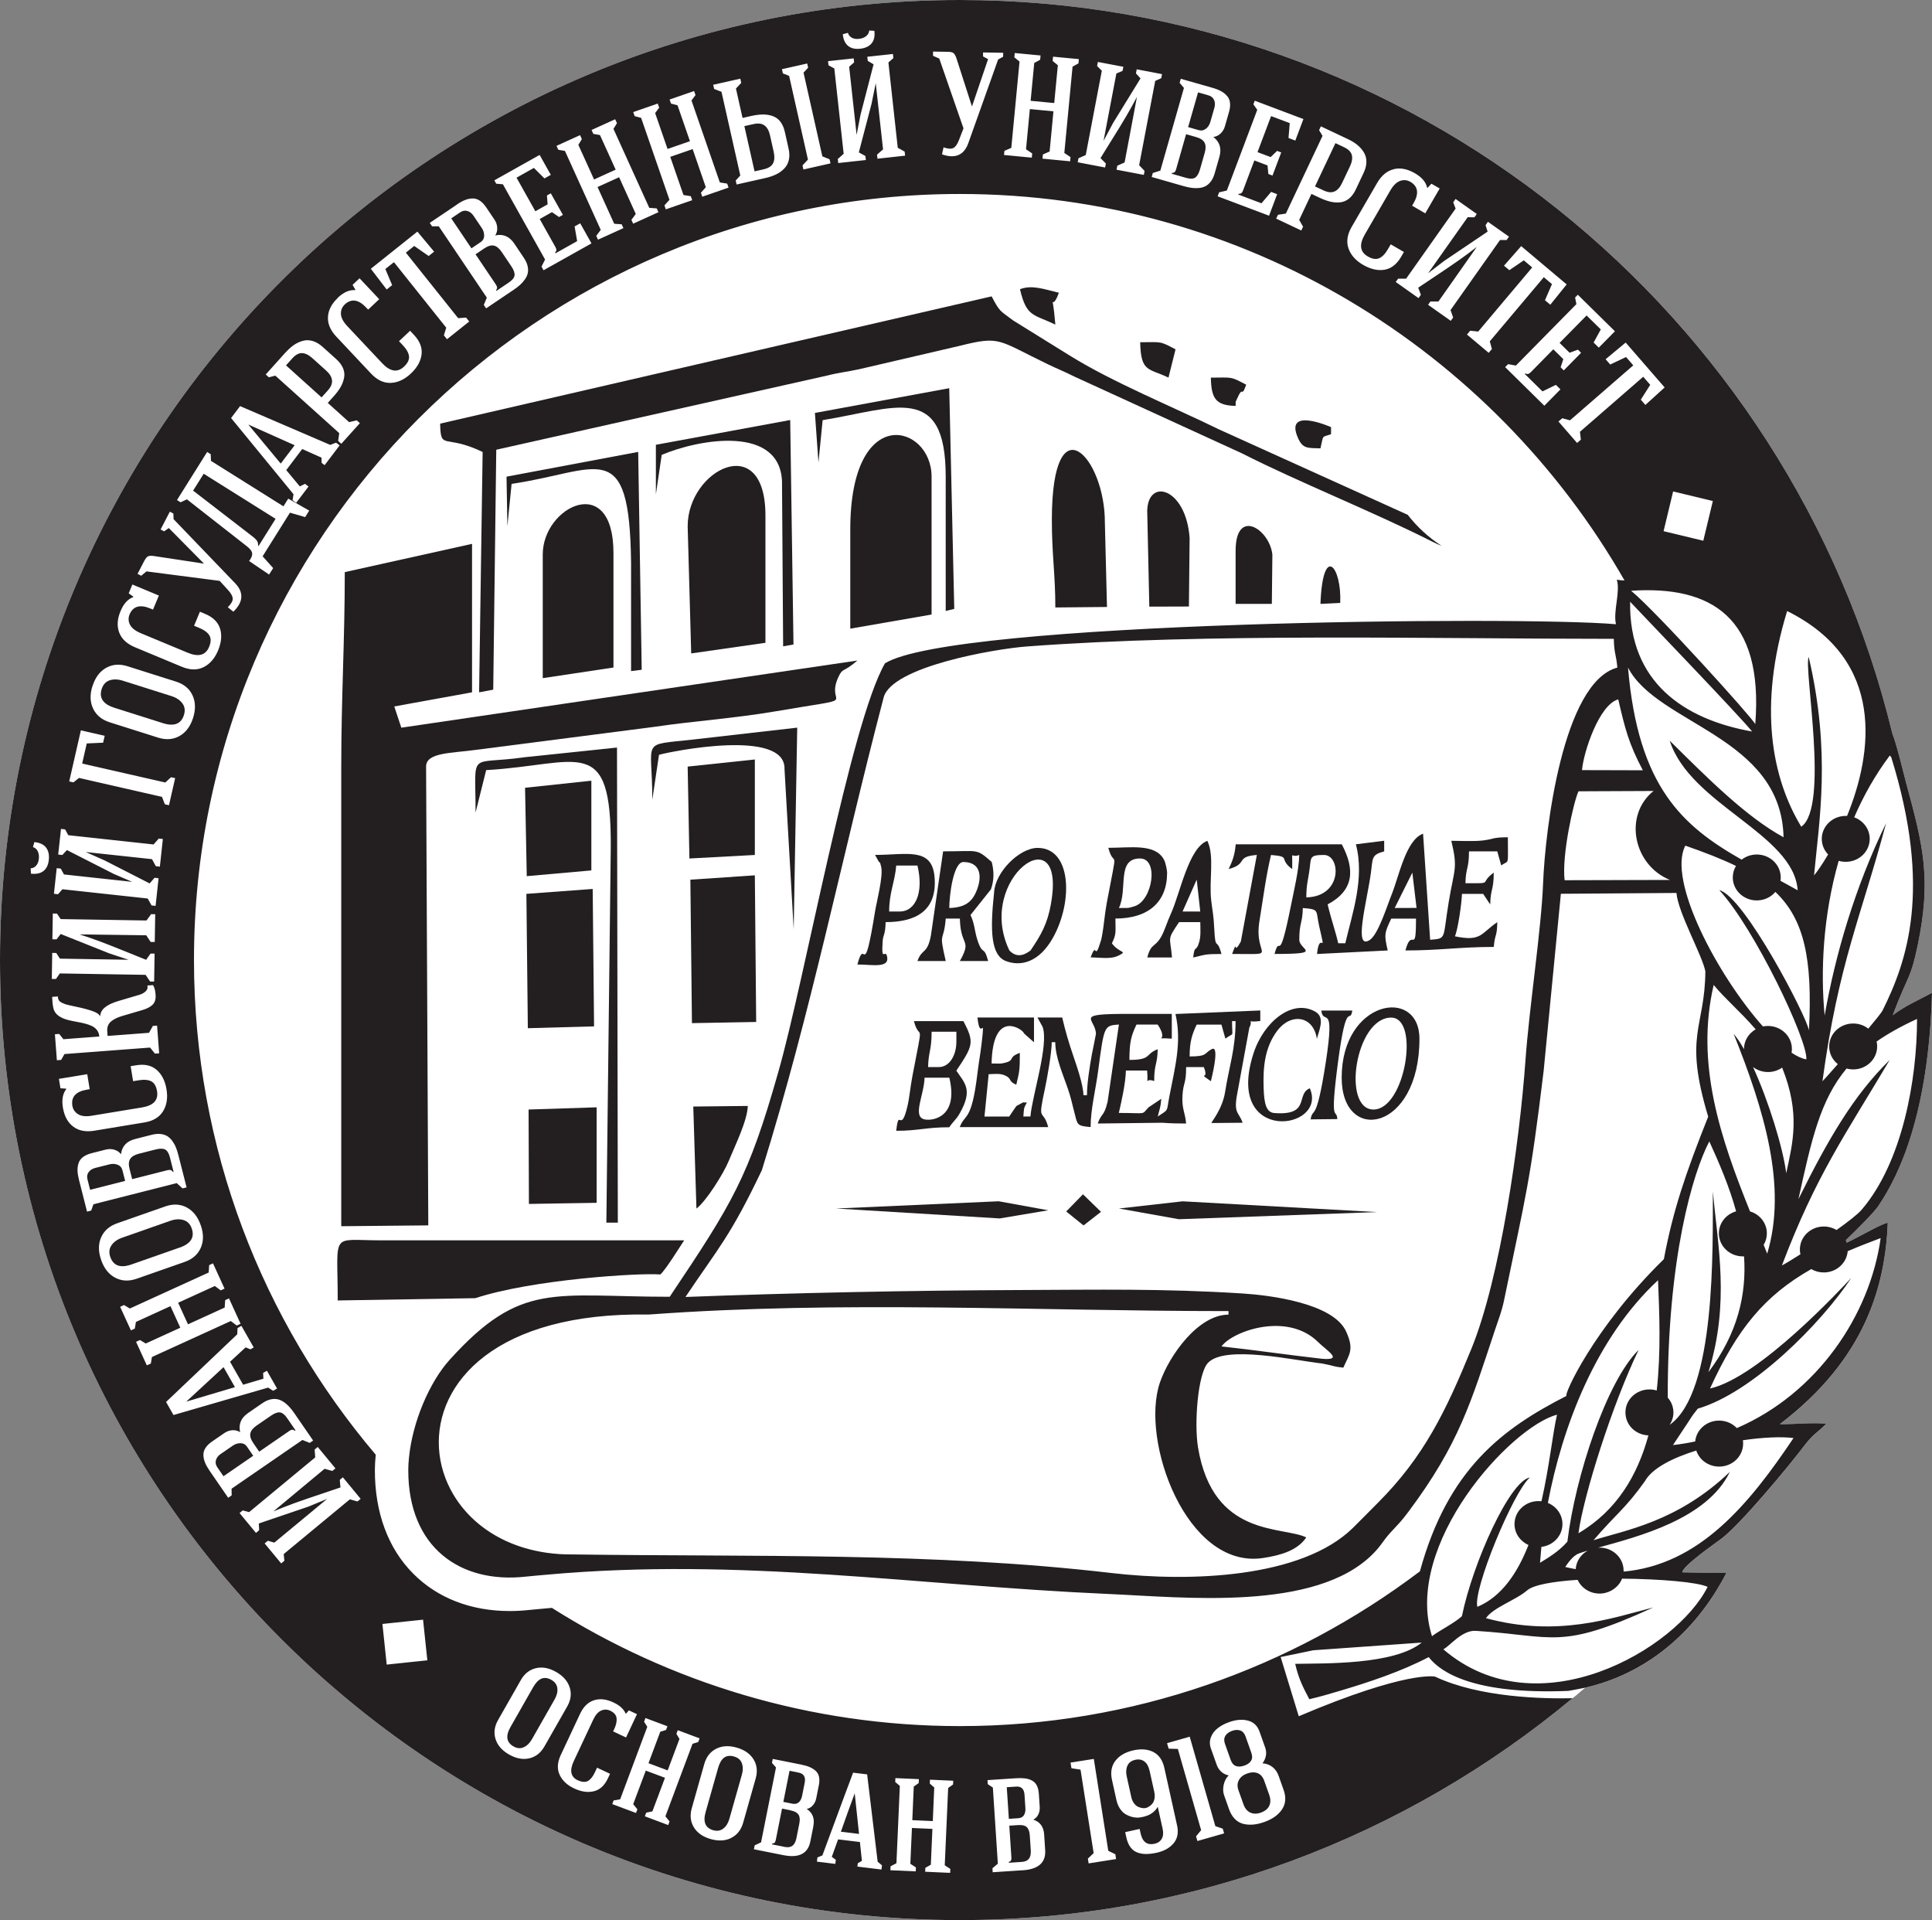
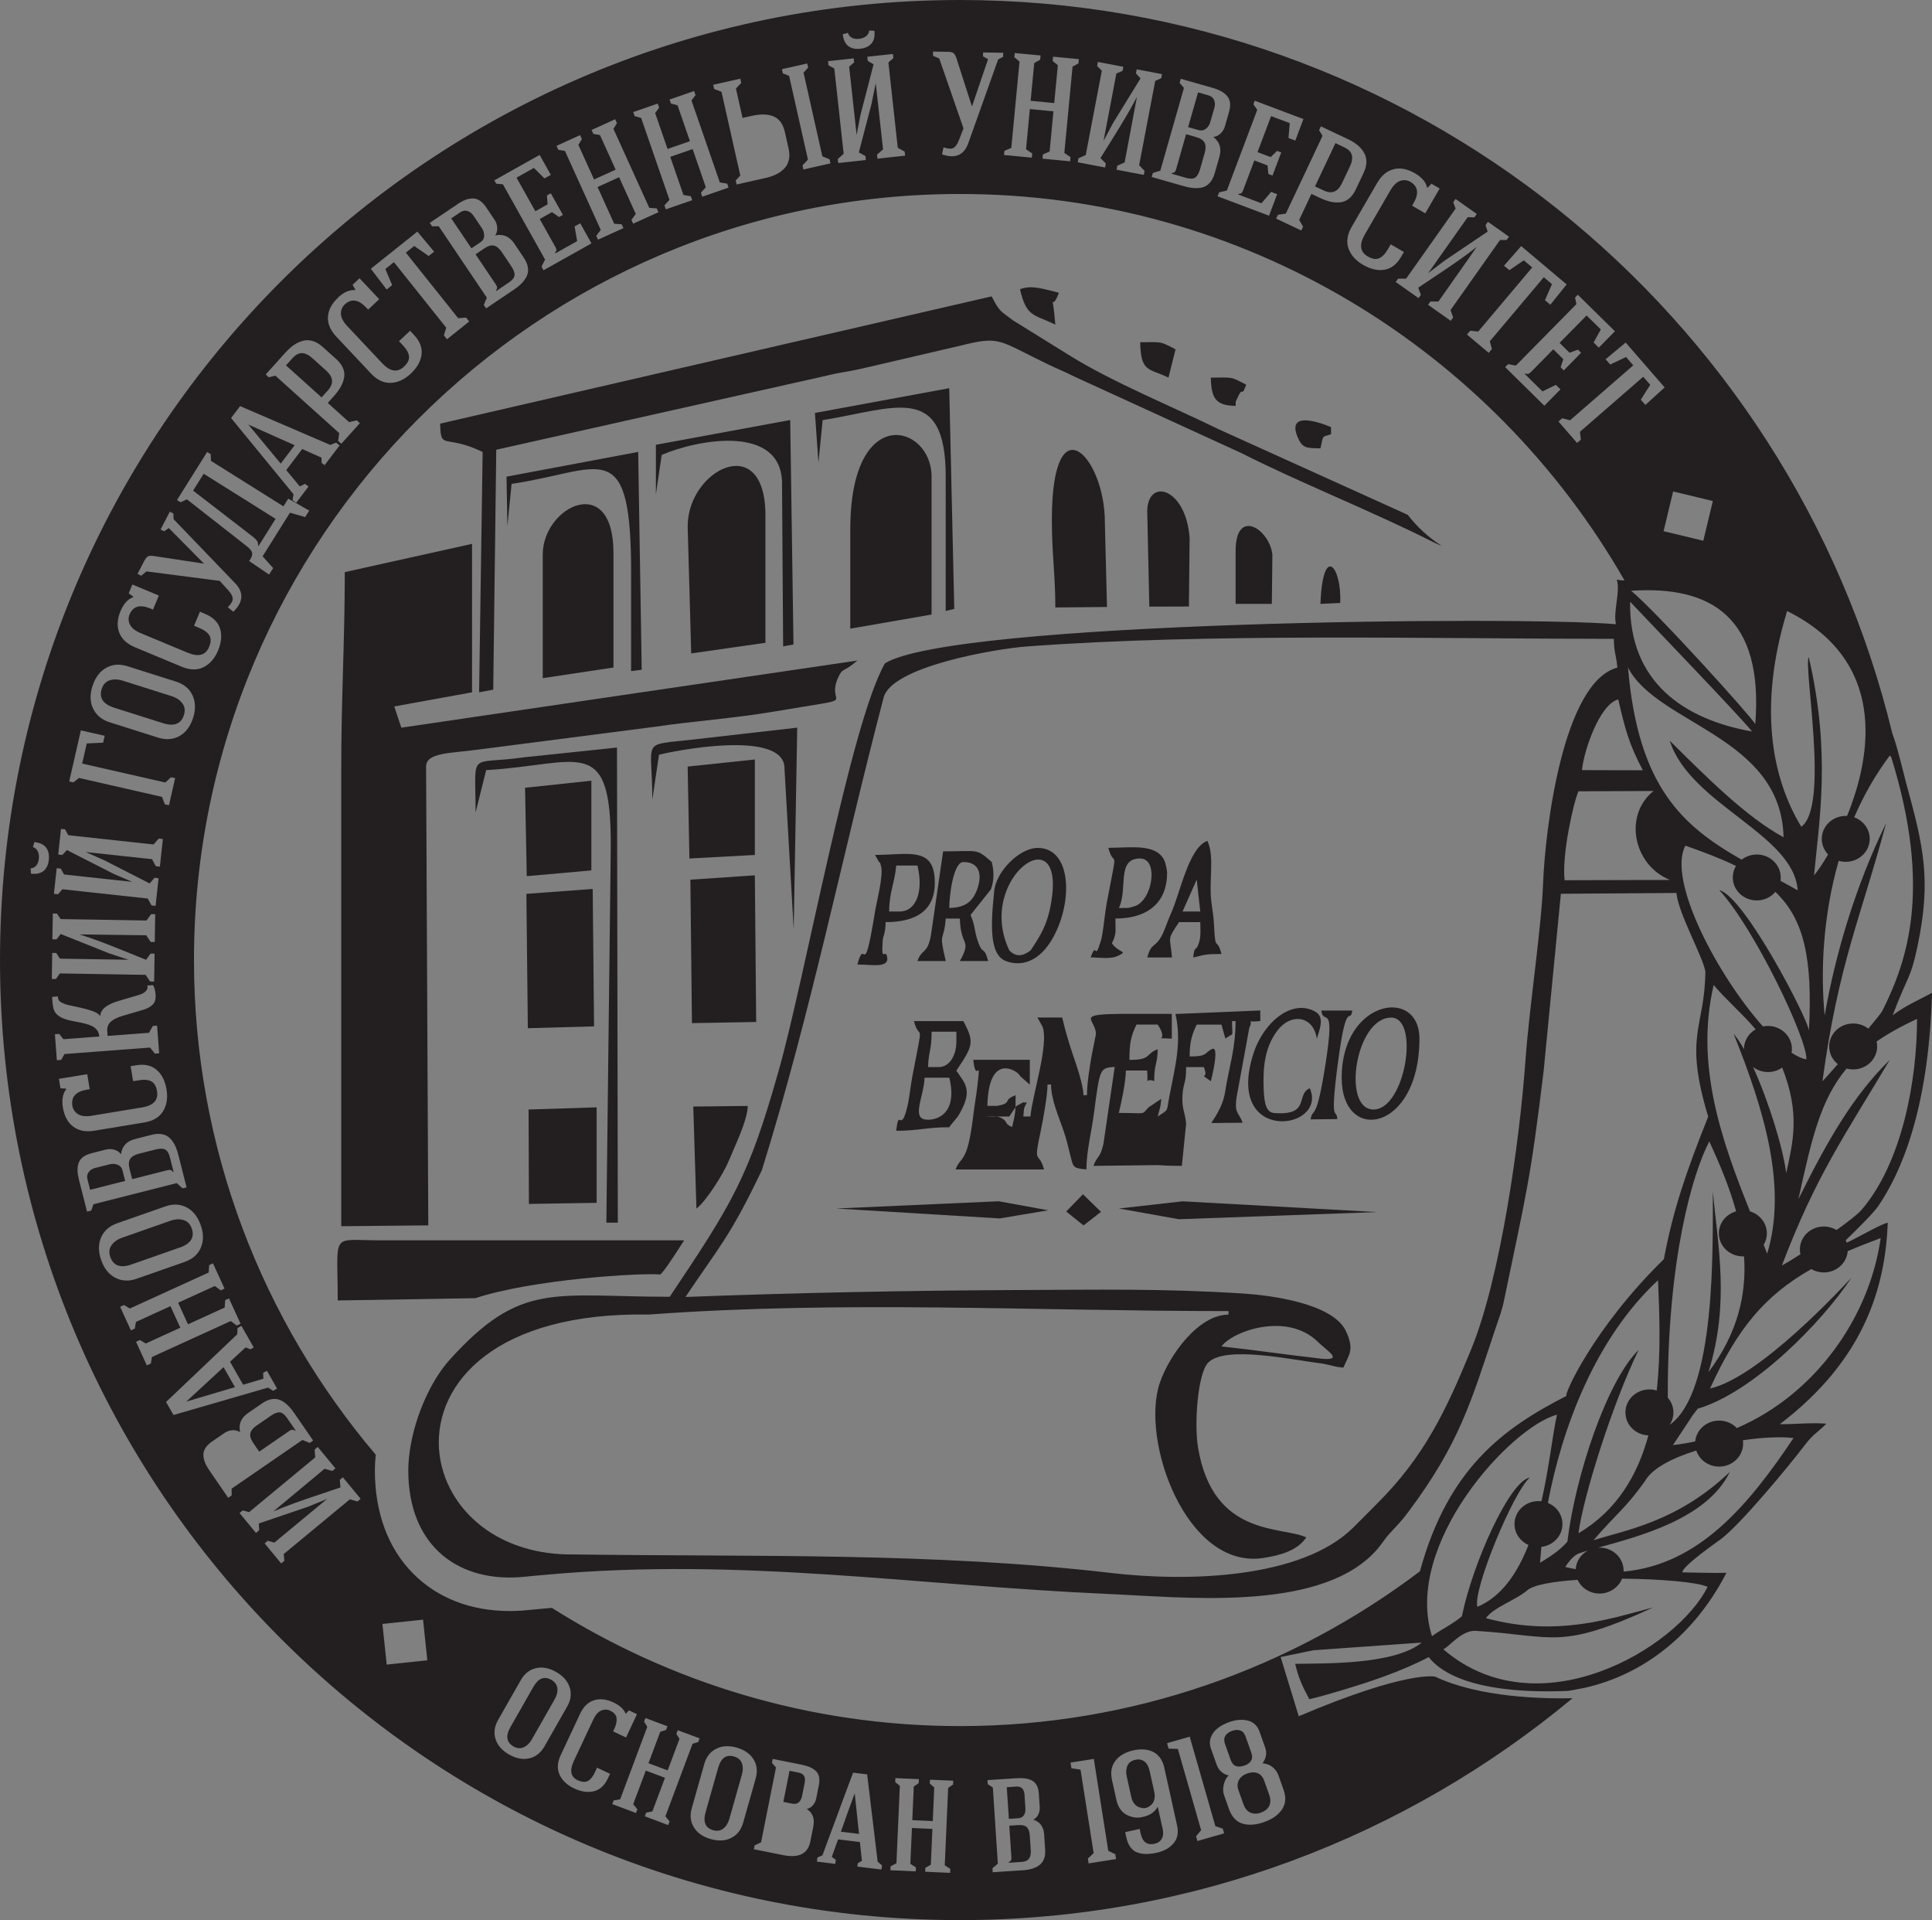
<svg xmlns="http://www.w3.org/2000/svg" id="Layer_1" data-name="Layer 1" viewBox="0 0 465.03 462.08">
  <rect x="0" y="0" width="465.03" height="462.08" fill="#808080" stroke="none" />
  <defs>
    <style>
      .cls-1 {
        fill: #fff;
      }

      .cls-1, .cls-2 {
        fill-rule: evenodd;
      }

      .cls-2 {
        fill: #231f20;
      }
    </style>
  </defs>
-   <path class="cls-1" d="M454.41,294.27c-1.36.11-6.78,3.33-9.9,4.79-.07-.2-.14-.4-.23-.6,2.56-2.47,7.11-6.96,7.99-8.48,4.85-7.19,11.96-22.08,12.76-51.05-4.55,2.41-6.37,3.12-9.46,5.39,3.81-10.06,4.27-8.53,5.98-16.65,3.4-16.16,1.36-24.15-2.71-39.12-.48-1.77-2.28-9.36-3.36-12.04C430.96,75.25,339.84,0,231.04,0,103.44,0,0,103.44,0,231.04s103.44,231.04,231.04,231.04c56.12,0,107.46-20.12,147.47-53.4,1.35-1.01,1.22-1.05,3.06-2.52,0,0,0,0,0,0,14.1-3.22,26.29-12.71,33.99-27.64-2.32.08-8.02-.07-10.61-.12,0-1.5,7.92-6.98,9.37-8.07,4.59-3.44,16.17-17.37,20.05-22.49,2.14-2.82,3.1-3.03,5.24-5.21-3.42-.31-6.93.12-11.21.12,20.76-15.78,25.38-33.48,26-48.46Z" />
  <polygon class="cls-2" points="142.34 187.88 126.38 189.58 126.79 210.85 142.34 209.47 142.34 187.88" />
  <polygon class="cls-2" points="142.99 247 142.66 213.93 126.7 215.11 127.05 247.44 142.99 247" />
  <polygon class="cls-2" points="143.61 289.46 143.61 266.48 127.23 267.01 127.31 289.73 143.61 289.46" />
  <path class="cls-2" d="M165.52,126.62l.85,30.63,17.87-2.56v-30.63c0-20.61-18.72-11.04-18.72,2.56Z" />
  <path class="cls-2" d="M158.93,306.71c1.22-1,4.8-6.81,5.75-8.22h-73.18c-12.12-.02-10.21-2.23-10.21,14.47l33.12-.55c13.84-4.56,39.86-6.13,44.52-5.7Z" />
  <path class="cls-2" d="M204.66,127.47v23.82l19.57-3.4v-33.19c0-12.6-19.57-18.04-19.57,12.76Z" />
  <path class="cls-2" d="M188.23,116.25l.27,39.29,2.49-.44-.79-54.02-32.33,5.96v11.92l1.4-9.49c8.81-3.77,28.77-7.4,28.97,6.78Z" />
  <path class="cls-2" d="M148.71,294.24l-.2-114.34-22.34,2.34c-13.62,1.97-11.7-2.02-11.7,13.3l2.55-10.21c22.43-1.28,30.19-9.09,29.99,18.72l-1.06,90.19h2.76Z" />
  <path class="cls-2" d="M130.64,133.42v29.78l17.02-2.56v-27.57c.01-19.65-17.02-11.17-17.02.34Z" />
  <path class="cls-2" d="M151.9,135.37v26.13s2.56-.32,2.56-.32l-.85-52.43-31.69,5.96.21,11.92,1.01-10.19c21.02-3.04,28.38-11.9,28.76,18.95Z" />
  <polygon class="cls-2" points="181.69 182.77 165.52 184.48 165.94 206.6 181.69 205.75 181.69 182.77" />
  <path class="cls-2" d="M322.94,259.35c0,16.11,18.72,12.98,18.72-9.36,0-12.62-18.72-9.38-18.72,9.36ZM330.6,267.01c-7.68,0-4.37-22.12,4.25-22.12,6.98,0,3.38,22.12-4.25,22.12Z" />
  <path class="cls-2" d="M297.41,132.57v12.76h8.72l.13-11.85c-.65-6.15-8.85-11.41-8.85-.91Z" />
  <path class="cls-2" d="M276.14,123.21l.5,22.78,9.53-.03.17-16.47c-.84-12.15-10.21-14.72-10.21-6.28Z" />
  <path class="cls-2" d="M317.83,145.33l4.76-.23c.39-8.73-4.2-14.45-4.76.23Z" />
  <path class="cls-2" d="M116.17,108.75l-.85,57.86,3.4-.64.73-57.74,79.6-17.84c2.91-.74,4.83-.9,7.81-1.55l24.16-5.62c9.86-2.46,9.03-1.42,21.13,4.41,2.3,1.11,4.02,1.77,6.39,2.97l40.27,18.44c13.51,6.88,31.73,14.12,45.92,21.3.95.48,1.66.8,2.28,1.02-3.21-2.04-5.93-4.58-8.18-7.47l-45.39-20.54c-11.17-5.46-25.61-11.35-35.87-17.73l-13.66-8.47c-3.31-2.47-3.25-2.09-5.23-5.83l-132.74,30.63c.15,6.62,1.01,2.39,10.21,6.81Z" />
  <polygon class="cls-2" points="166.17 211.7 166.55 246.22 182.01 245.94 181.69 210.65 166.17 211.7" />
  <path class="cls-2" d="M167.64,290.83c2.26-1.65,6.51-8.38,7.75-11.41,1.47-3.59,4.52-9.75,4.6-13.27l-13.12.14.76,24.53Z" />
  <path class="cls-2" d="M196.15,99.39l.85,11.91,1.01-10.19c17.29-2.8,29.62-9.21,29.62,13.59v32.33l2.06-.5-1.21-53.11-32.33,5.96Z" />
  <path class="cls-2" d="M157.01,192.45l1.61-10.8c2.75-.8,30.51-6.44,30.21,3.43l2.21,38.53.85-48.5-25.04,2.86c-12.89,1.47-9.84-.43-9.84,14.48Z" />
  <path class="cls-2" d="M102.56,184.48c0-3.43,6.03-3.19,12.12-4.04l42.96-5.54c8.8-1.32,19.18-2.04,28.68-3.66,22.29-3.82,12.01-.89,15.49-8.33,1.1-2.35,1.05-.91,4.56-3.95l-109.77,16.16-1.7-5.11,18.72-3.4v-35.73l-30.63,6.8c0,16.57-.85,30.19-.85,46.8v110.61l20.95-.2-.53-110.41Z" />
  <path class="cls-2" d="M253.18,124.9c-.02,8.37.84,13.31.84,21.29l12.43-.12-.51-20.31c.07-15.69-12.67-29.5-12.76-.85Z" />
  <path class="cls-2" d="M316.98,249.99c.43-1.83,2.06-5.08-.31-6.48-5.54-3.27-12.47,2.34-14.94,9.95-7.18,22.08,18,18.61,13.54,8.44-3.45,1.4.26,6.61-8.51,5.96-1.94-.14-2.47-2.13-2.6-5.91-.18-5.1.24-9.82,3.25-13.87,3.25-4.36,8.71-3.73,9.56,1.91Z" />
  <path class="cls-2" d="M325.49,243.19h-7.45c.46,3.84,3.39-2.52,1.06,12.55-2.33,15.07-3.07,10.42-3.64,13.64l6.43-.07c-.15-2.88-1.9,1.95.17-13.72,2.07-15.66,2.88-8.85,3.44-12.4Z" />
-   <path class="cls-2" d="M285.5,270.42c-.23-2.73-1.07-3.57-.88-6.77.19-3.25.88-2.66.88-6.85h4.25c1.44,3.48-1.7.95,1.7,3.4.05-.22,2.29-8.81.22-7.73-1.89.99-.94,1.77-5.33,1.77,0-3.55.6-5.36,1.7-7.66h5.96l.95,3.37c2.24-1.69,1.6.09,1.6-4.22h.85c0,6.72-1.6,11.13-2.52,17.05-.64,4.11-3.27,7.13-3.29,7.48l7.52-.07c-.92-2.53-2.08-2.19-1.45-6.22l3.05-16.64c1.23-2.44-1.43-1.16,2.64-1.61v-2.55l-20.42.85c1.56,6.72-.09,12.72-1.46,19.81-.75,3.89-.04,3.01-2.8,4.86.45-1.94.66-1.95.85-4.26l-3.06,2.05c-1.81,1.91-.23,1.35-7.16,1.35.62-2.64,1.64-7.19,1.7-10.21h5.11c.38,4.45-.81,1.54,1.7,2.55,0-4.28.76-3.81.85-7.66-3.07,1.11-1.37,2.56-6.81,2.56,0-4.18.39-5.77,1.7-8.51h5.1c3.06,4.57-1.78,2.95,3.4,3.4v-5.96c-3.4,0-6.81.01-10.21,0-13.82-.05-8.1,1.03-8.05,4.82,0,.12-.97,4.85-.97,4.87-.54,3.04-1.19,7.06-1.19,9.88h-.85c0-2.49-1.79-7.55-2.44-9.47-1.1-3.24-1.87-5.82-2.67-9.24h-5.96l1.23,2.23c1.59,4.23-2.51,16.59-2.92,21.6h-1.7c.19-2.34.08-1.85.85-3.4-1.3.14-.47-.23-1.43.28l-1.1.6c-.09.07-1.56,2.29-1.72,2.53h-5.96l1.01-10.19c1.14-.02,2.62-.25,3.82.25,1.93.81.77,1.45,2.83,2.28.76-3.25.85-3.39.85-7.66-3.25,1.18-.68,1.85-4.28,2.53-.42.08-2.03.02-2.52.02.28-12.67,6.77-8.6,7.58-7.59.08.1.26.38.36.49l2.27,1.99v-5.96h-13.61c.68,6.21,1.89-1.35,1.03,6.01-.42,3.5-.65,4.28-1.05,7.58-1.42,11.74-3.01,9.43-4.23,12.79h21.28c-1.27-4.76-2.66-.63-.78-9.29.49-2.29,1.63-8.59,1.63-11.14h.85c0,3.72,1.96,7.97,3.09,11.37.8,2.4.79,2.8,1.46,5.34.83,3.12.47,3.42,3.96,3.71,0-4.32,1.2-8.92,1.81-13.51,1.45-11,1.43-10.87,5-11.17l-2.72,18.56c-.87,3.69-1.42,2.6-2.39,5.27l15.52-.19c2.05.15,3.67.19,5.75.19Z" />
+   <path class="cls-2" d="M285.5,270.42c-.23-2.73-1.07-3.57-.88-6.77.19-3.25.88-2.66.88-6.85h4.25c1.44,3.48-1.7.95,1.7,3.4.05-.22,2.29-8.81.22-7.73-1.89.99-.94,1.77-5.33,1.77,0-3.55.6-5.36,1.7-7.66h5.96l.95,3.37c2.24-1.69,1.6.09,1.6-4.22h.85c0,6.72-1.6,11.13-2.52,17.05-.64,4.11-3.27,7.13-3.29,7.48l7.52-.07c-.92-2.53-2.08-2.19-1.45-6.22l3.05-16.64c1.23-2.44-1.43-1.16,2.64-1.61v-2.55l-20.42.85c1.56,6.72-.09,12.72-1.46,19.81-.75,3.89-.04,3.01-2.8,4.86.45-1.94.66-1.95.85-4.26l-3.06,2.05c-1.81,1.91-.23,1.35-7.16,1.35.62-2.64,1.64-7.19,1.7-10.21h5.11c.38,4.45-.81,1.54,1.7,2.55,0-4.28.76-3.81.85-7.66-3.07,1.11-1.37,2.56-6.81,2.56,0-4.18.39-5.77,1.7-8.51h5.1c3.06,4.57-1.78,2.95,3.4,3.4v-5.96c-3.4,0-6.81.01-10.21,0-13.82-.05-8.1,1.03-8.05,4.82,0,.12-.97,4.85-.97,4.87-.54,3.04-1.19,7.06-1.19,9.88h-.85c0-2.49-1.79-7.55-2.44-9.47-1.1-3.24-1.87-5.82-2.67-9.24h-5.96l1.23,2.23c1.59,4.23-2.51,16.59-2.92,21.6h-1.7c.19-2.34.08-1.85.85-3.4-1.3.14-.47-.23-1.43.28l-1.1.6c-.09.07-1.56,2.29-1.72,2.53h-5.96c1.14-.02,2.62-.25,3.82.25,1.93.81.77,1.45,2.83,2.28.76-3.25.85-3.39.85-7.66-3.25,1.18-.68,1.85-4.28,2.53-.42.08-2.03.02-2.52.02.28-12.67,6.77-8.6,7.58-7.59.08.1.26.38.36.49l2.27,1.99v-5.96h-13.61c.68,6.21,1.89-1.35,1.03,6.01-.42,3.5-.65,4.28-1.05,7.58-1.42,11.74-3.01,9.43-4.23,12.79h21.28c-1.27-4.76-2.66-.63-.78-9.29.49-2.29,1.63-8.59,1.63-11.14h.85c0,3.72,1.96,7.97,3.09,11.37.8,2.4.79,2.8,1.46,5.34.83,3.12.47,3.42,3.96,3.71,0-4.32,1.2-8.92,1.81-13.51,1.45-11,1.43-10.87,5-11.17l-2.72,18.56c-.87,3.69-1.42,2.6-2.39,5.27l15.52-.19c2.05.15,3.67.19,5.75.19Z" />
  <polygon class="cls-2" points="201.26 290.83 240.63 293.22 252.31 291.26 240.39 289.09 201.26 290.83" />
  <polygon class="cls-2" points="284.67 289.1 269.33 290.83 283.76 293.41 331.45 291.69 284.67 289.1" />
  <path class="cls-2" d="M269.06,230.05c2.63-1.3.4-.52-1.43-3.04,1.14-2.31.85-2.72.85-5.96,7.96,0,12.48-4.01,12.44-11.08,0-.3-.28-2.22-.76-3.1-2.11-3.92-8-2.84-13.39-2.84,1.48,5.54,2.48-1.79-.37,13.24-.45,2.36-.76,5.91-1.06,7.44-.06.29-.2,1.16-.28,1.43-1.77,5.91-.94-.17-2.54,4.26,1.98,0,4.79.5,6.54-.37ZM274.43,206.6c4.54,0,3,10.07-1.29,11.47-1.95.63-1.68.39-3.82.44,2.21-4.61-.67-11.92,5.11-11.92Z" />
-   <path class="cls-2" d="M302.52,205.75l-3.85,20.82c-2.05,3.78-.58-1.2-2.1,3,11.77,0,5.14.9,6.57-7.87,1-6.14,1.52-10.54,2.79-15.95,5.05.42,1.65.87,5.1,3.4.11-5.16-.55-2.5,1.7-3.4-.08,3.64-1.3,8.64-2.05,12.41-3.03,15.06-2.5,6.17-3.9,11.41,12.07,0,5.96-.95,5.96-3.4,0-4.28.76-3.81.85-7.65,4.16.34,3.03.49,3.99,4.61,1.76,7.59.08.37-.58,6.45l17.02-.85c-.88-3.79-.8-4.21.85-7.66h5.96c0,9.25-.97,1.75-2.55,7.66,8.28,0,13.12-.85,21.27-.85.28-3.31.77-2.22.85-5.96-3.98,2.67-3.78,4.76-10.21,3.4.7-1.47,1.65-7.98,1.7-10.21h5.1l1.7,2.55c.08-3.85.85-3.38.85-7.66-3.74,2.74.28,2.55-6.81,2.55.08-3.85.85-3.38.85-7.66h6.81l.95,3.37c1.94-1.4,1.6.5,1.6-6.77-3.76,0-3.41.47-6.03.77-2.19.26-5.29.08-7.58.08,1.62,6.77.71,6.66-.62,14.69-1.5,9.04-.43,8.8-4.48,9.13l-1.7-25.53c-4.13,1.5-5.75,10.11-7.54,14.58-1.13,2.8-3.25,9.68-5.31,11.01-3.96,2.57-.7-9.09.28-16.05.51-3.63.03-4.44,3.21-5.29v-2.55l-6.81.85c2.17,8.19-.92,16.81-2.55,23.82h-1.7c-.73-3.14-1.77-6.02-2.55-9.36,6.28-3.32,6.67-8.3,3.4-14.46h-25.53c-.22,2.61-.8,4.09-1.7,5.96,4.81-1.28,1.48-2.96,6.81-3.4ZM339.95,210l1.01,8.49-5.26.02,4.25-8.51ZM315.12,209.85c.54-3.45-.21-4.1,3.56-4.1,4.05,0,4.56,10.01-4.25,10.21,0-2.85.37-3.99.69-6.11Z" />
  <path class="cls-2" d="M276.14,230.42h5.96c-.44-5.25-1.31-4.01,1.7-8.51h5.11c0,1.65.18,3.3-.28,4.84-.78,2.64-1.07.37-1.43,3.68,3-.7,2.8-.85,6.81-.85-1.11-4.16-1.46-.55-1.73-5.93-.18-3.73-.44-4.27-.74-6.91-.58-4.94.84-10.69-.93-14.39-4.54,1.65-6.56,12.73-8.8,17.58-.86,1.87-1.49,4.03-2.26,5.4-1.63,2.88-2.44,1.48-3.41,5.11ZM288.05,211.7l.85,7.66h-4.26l3.4-7.66Z" />
  <path class="cls-2" d="M213.5,230.13c-.44-1.85-1.42,1.76-1.04-3.7.1-1.45.64-1.43.71-4.52,7.03,0,12.51-2.56,11.77-10.92-.64-7.2-6.76-5.25-14.32-5.25l.62,1.11c.79,1.56.35-.28.85,1.72.56,2.23-1.11,8.54-1.47,10.78-2.85,17.71-2.34,5.61-4.25,12.76,3.58,0,7.83,1,7.13-1.99ZM215.72,208.3h5.11c1.56,6.51-.48,11.06-4.25,11.06h-2.56c0-4.64,1.37-7.03,1.7-11.06Z" />
  <path class="cls-2" d="M242.1,231.27c3.56,1.38,8.03.36,11.37-5.64,4.84-8.68,4.46-21.58-3.71-21.58-4.39,0-10.21,5.82-10.48,10.68-1.02,9.44-.73,15.17,2.83,16.55ZM252.98,217.44c-.89,5.02-2.43,7.57-4.92,11.28-1.81,1.4-3.53,1.67-5.11,0-8.31-17.31,13.89-32.98,10.02-11.28Z" />
  <path class="cls-2" d="M231.89,245.74h-11.91c1.45,5.44,2.49-1.65-.37,13.25-.5,2.61-.71,5.25-1.21,7.31-1.62,6.77-2.04-.04-2.68,5.83,5.4,0,7.11-.85,12.77-.85,1.08-1.61,1.67-1.83,2.55-3.41,3.18-5.65,1.17-7.19-.85-10.21,4.02-6,4.41-6.79,1.7-11.91ZM222.55,269.39c-3.04-.64-.11-5.87-.01-10.04h5.96c2.26,9.42-3.9,10.47-5.94,10.04ZM230.19,250.84c0,2.87-1.5,5.96-4.25,5.96h-2.55c.08-3.75.85-3.98.85-8.51h5.96v2.55Z" />
  <path class="cls-2" d="M220.83,231.27h6.81c-1.77-7.6-.51-4.07,0-10.21h3.4c.15,6.64,2.76,4.96.32,9.64-.06.12-.24.37-.32.57h6.81c-1.05-3.93-1.29-1.08-2.59-5.07-.72-2.23-.64-3.85-1.66-6l4.91-6.16c.76-2.09.8-4.29.2-6.6-3.87-3.35-2.96-2.56-11.7-2.56l-2.94,20.24c-.87,4.64-2.1,3.01-3.23,6.13ZM231.89,207.45c3.92,0,4.42,3.08,3.51,5.97-1.04,3.29-2.73,4.99-6.91,5.09,0-3.01.98-11.06,3.4-11.06Z" />
  <path class="cls-2" d="M61.22,129.45c.12.1.28.26.46.47s.31.42.37.65c.06.22.09.48.09.77l.09.06,4.1-6.54-17.3-10.85-2.55,4.06,14.07,10.85c.32.25.54.42.66.52Z" />
  <path class="cls-2" d="M43.28,300.22c2.66-.93,3.61-2.46,2.87-4.59-.37-1.06-1.03-1.73-1.98-2.02-.95-.29-2-.23-3.15.17l-11.6,4.07c-1.17.41-2.04,1.02-2.59,1.84-.55.81-.65,1.75-.28,2.81.75,2.13,2.45,2.73,5.12,1.79l11.6-4.07Z" />
  <polygon class="cls-2" points="70.92 107.15 59.8 102.18 59.81 102.22 67.57 111.56 70.92 107.15" />
  <polygon class="cls-2" points="53.81 329.01 44.87 337.27 44.91 337.28 56.55 333.82 53.81 329.01" />
  <path class="cls-2" d="M119.35,68.47c.19.28.29.52.3.72.01.2-.07.42-.26.67l.1.14,2.98-2.01c.85-.57,1.31-1.14,1.38-1.72.07-.58-.18-1.3-.77-2.18l-2.32-3.45c-.59-.87-1.21-1.38-1.87-1.53s-1.43.07-2.32.67l-2.11,1.42,4.89,7.26Z" />
  <path class="cls-2" d="M28.3,280.3c-.61-.24-1.26-.27-1.94-.1l-3.44.87c-.69.17-1.22.51-1.58,1s-.46,1.06-.29,1.73l.64,2.53,8.43-2.14-.64-2.53c-.17-.67-.56-1.12-1.17-1.36Z" />
  <path class="cls-2" d="M78.91,93.95c.77-.85,1.1-1.67,1-2.46-.09-.79-.57-1.57-1.44-2.34l-3.28-2.95c-.87-.78-1.7-1.19-2.48-1.22-.79-.03-1.57.39-2.34,1.25l-1.53,1.7,8.56,7.7,1.51-1.67Z" />
  <path class="cls-2" d="M115.65,58.3c.57-.38.87-.9.88-1.56.02-.66-.17-1.28-.56-1.86l-1.99-2.95c-.4-.59-.89-.98-1.47-1.15-.58-.17-1.16-.07-1.73.31l-2.17,1.46,4.86,7.21,2.17-1.46Z" />
  <path class="cls-2" d="M282.74,41.4c-.15.14-.37.22-.67.24l-.05.17,3.45.99c.98.28,1.71.26,2.2-.05.49-.32.88-.98,1.17-2l1.14-3.99c.29-1.01.27-1.81-.04-2.42-.31-.6-.98-1.05-2-1.34l-2.45-.7-2.4,8.43c-.09.32-.21.55-.36.69Z" />
  <path class="cls-2" d="M290.26,30.99c.52-.41.87-.95,1.06-1.63l.98-3.42c.2-.69.17-1.31-.07-1.87-.24-.56-.69-.93-1.35-1.12l-2.51-.72-2.39,8.36,2.51.72c.66.19,1.25.08,1.77-.33Z" />
  <path class="cls-2" d="M318.57,45.82c1.03.49,1.92.58,2.64.26.73-.32,1.34-1,1.83-2.05l1.89-3.99c.5-1.06.65-1.97.45-2.73-.2-.76-.82-1.39-1.87-1.88l-2.07-.98-4.92,10.41,2.04.96Z" />
  <path class="cls-2" d="M27.5,170.32l11.72,3.71c2.68.85,4.37.2,5.05-1.96.34-1.07.22-2.01-.37-2.8-.59-.8-1.46-1.38-2.62-1.75l-11.72-3.71c-1.18-.37-2.24-.4-3.17-.09-.93.32-1.57,1.01-1.91,2.08-.68,2.15.33,3.66,3.02,4.51Z" />
-   <path class="cls-2" d="M183.84,40.73c1.13-.25,1.87-.73,2.23-1.43.36-.7.41-1.62.16-2.76l-.89-3.97c-.25-1.13-.7-1.93-1.34-2.39-.64-.47-1.52-.57-2.63-.32l-2.2.49,2.45,10.88,2.23-.5Z" />
  <path class="cls-2" d="M39.76,276.63c-.52-.26-1.29-.27-2.32,0l-4.03,1.02c-1.02.26-1.7.67-2.07,1.24s-.42,1.37-.16,2.4l.63,2.47,8.49-2.15c.32-.08.58-.09.77-.04.19.06.37.21.54.47l.17-.04-.88-3.48c-.25-.99-.64-1.61-1.15-1.88Z" />
  <path class="cls-2" d="M202.4,440.81l4.37.53-1.04-9.77c-.91,2.42-2.01,5.48-3.33,9.24Z" />
  <path class="cls-2" d="M245.08,437.56c.63-.04,1.09-.28,1.37-.72.29-.44.41-1.02.36-1.73l-.21-3.19c-.09-1.4-.77-2.06-2.02-1.97l-2.25.15.5,7.61,2.25-.15Z" />
-   <path class="cls-2" d="M190.37,435.68l-2.14-.43-1.5,7.54c-.06.3-.15.52-.28.65-.13.13-.33.21-.62.24l-.03.17,3.1.62c.75.15,1.36.06,1.82-.27s.78-.93.97-1.81l.71-3.57c.18-.91.12-1.61-.19-2.1s-.92-.84-1.84-1.02Z" />
  <path class="cls-2" d="M247.16,439.72c-.42-.4-1.1-.57-2.04-.51l-2.18.14.5,7.67c.02.31-.01.54-.1.7-.09.16-.27.29-.53.39v.17s3.16-.21,3.16-.21c.77-.05,1.33-.3,1.68-.74s.51-1.11.46-2l-.24-3.64c-.06-.92-.31-1.59-.73-1.99Z" />
  <path class="cls-2" d="M192.25,426.59l-2.21-.44-1.49,7.48,2.21.44c.62.12,1.12,0,1.51-.34s.66-.88.8-1.58l.62-3.13c.27-1.37-.21-2.18-1.44-2.43Z" />
  <path class="cls-2" d="M304.32,428.6c-.35-.97-.88-1.6-1.61-1.88-.73-.29-1.57-.26-2.53.08-.92.33-1.59.86-1.98,1.58s-.43,1.54-.11,2.43l1.2,3.37c.36,1.02.92,1.7,1.67,2.03.75.34,1.59.34,2.53,0,1.03-.37,1.71-.93,2.04-1.68.32-.75.32-1.61-.02-2.57l-1.2-3.37Z" />
  <path class="cls-2" d="M176.7,422.71c-.97-.28-1.77-.18-2.4.27-.63.46-1.11,1.29-1.45,2.48l-3.01,10.63c-.67,2.37-.06,3.82,1.84,4.36.93.26,1.74.13,2.42-.4.68-.53,1.17-1.31,1.46-2.34l3.01-10.63c.3-1.05.29-1.97-.01-2.77-.3-.8-.92-1.33-1.86-1.59Z" />
  <path class="cls-2" d="M454.41,294.27c-1.36.11-6.78,3.33-9.9,4.79-.07-.2-.14-.4-.23-.6,2.56-2.47,7.11-6.96,7.99-8.48,4.85-7.19,11.97-22.08,12.76-51.05-4.55,2.41-6.37,3.12-9.46,5.39,3.81-10.06,4.27-8.53,5.98-16.65,3.4-16.16,1.36-24.15-2.71-39.12-.48-1.77-2.28-9.36-3.36-12.04C430.96,75.25,339.84,0,231.04,0,103.44,0,0,103.44,0,231.04s103.44,231.04,231.04,231.04c56.12,0,107.46-20.12,147.47-53.4-6.94.16-22.36-.13-33.08-5.19,0,0-6.61-1.61-32.82,9.53l-4.36-14.25,7.88-1.63,26.08-1.85c-6.69,5.42-23.41,4.97-30.46,5.12.85,3.65,1.87,5.6,3.4,8.51,2.66-.62,4.59-1.19,7.35-2.01,6.97-2.07,14.72-4.63,21.39-8.12,2.91,3.75,11.01,9.03,33.58,8.13,0,0,2-.33,4.09-.77,0,0,0,0,0,0,14.1-3.22,26.29-12.71,33.99-27.64-2.32.08-8.02-.07-10.61-.12,0-1.5,7.92-6.98,9.37-8.07,4.59-3.44,16.17-17.37,20.05-22.49,2.14-2.82,3.1-3.03,5.24-5.21-3.42-.31-6.93.12-11.21.12,20.76-15.78,25.38-33.48,26-48.46ZM461.43,245.21c0,14.66-3.53,34.47-13.33,45.91-.87,1.04-3.23,2.88-6.04,4.88-.89-.53-1.94-.84-3.06-.84-3.19,0-5.77,2.47-5.77,5.53,0,.4.04.79.13,1.16-1.98,1.26-3.61,2.25-4.46,2.69,8.26-21.79,15.32-31.53,25.94-49.44-8.74,8.52-14.96,19.35-21.96,33.48,3.13-14.25,5.24-23.85,11.58-31.43.51.14,1.05.21,1.6.21,3.19,0,5.77-2.48,5.77-5.53,0-.41-.04-.81-.13-1.19,2.72-1.89,5.92-3.68,9.73-5.43ZM421.23,291.53c-7.02-17.45-13.21-35.37-8.75-54.5,2.75,3.35,6.17,6.15,10.11,10.68-1.68.96-2.82,2.73-2.82,4.75v.02c-.85-1.5-1.68-2.76-2.48-3.67,7.29,18.2,12.96,36.7,8.07,52.89-.28-.71-.57-1.41-.85-2.12.49-.81.77-1.76.77-2.77,0-2.48-1.7-4.58-4.05-5.28ZM412.28,286.58c-.05,13.81.78,48.48-10.41,56.32.58-.86.92-1.89.92-2.99,0-1.36-.51-2.6-1.36-3.56-.1-33.48,6.03-54.12,10-61.67,2.44,5.33,4.84,10.97,6.45,16.83-2.4.68-4.15,2.8-4.15,5.31,0,3.05,2.59,5.53,5.77,5.53.1,0,.2,0,.29,0,.62,9.04-1.45,18.43-8.58,27.88,5.22-16.71,2.23-30.53,1.06-43.63ZM126.2,372.5c-1.53-.46-2.98-1.01-4.36-1.64-.03-.02-.07-.03-.11-.05-2.74-1.27-5.16-2.86-7.24-4.7-.05-.05-.11-.09-.16-.14-2.06-1.85-3.78-3.93-5.13-6.18-.03-.04-.05-.09-.08-.13-2.03-3.42-3.22-7.21-3.46-11.09h0c-.97-15.75,13.67-32.85,50.48-32.22,46.73-3.43,92.72-.83,139.56-.83v.85c-7.32,0-14.29,9.88-16.51,16.34-4.8,13.97,6.4,45.02,24.82,42.23,4.23-.64,8.29-1.8,10.41-4.96-5.8-2.78-22.42.08-26.05-21.6-.98-5.86-.04-17.71,2.33-20.34,4.05-4.51,21.15-.59,27.53.09,3.55.68,2.43.72,5.11,1,1.41-3.23,2.68-4.31.66-8.72-3.12-6.83-18.4-8.72-24.91-9.13-19.2-1.22-34.89-.9-53.57-.83-25.68.09-54.84.68-80.53,1.67,8.03-11.99,10.69-14.38,18.39-30.51,11.99-38.51,19.04-74.51,29.31-113.75,1.94-7.44,26.74-11.71,34.51-12.29,43.56-3.25,97.41-1.83,141.24-1.83.09,3.74.57,3.62.85,6.92-13.11,3.5-17.38,39.06-17.87,51.9-.42,11.08-3.34,29.94-4.24,42.56-1.42,19.85-6.05,52.43-13.03,69.5-6.05,14.8-11.36,25.91-22.51,37.05-2.19,2.19-3.73,3.79-5.94,5.97-12.37,12.2-39.41,13.1-58.17,10.91-43.06-5.03-86.29-3.86-129.63-4.47-4.29.05-8.2-.53-11.73-1.59ZM317.22,322.93c2.25,2.2,6.23,4.49,1.04,4.07-8.07-.9-16.11-2.1-24.25-2.98,2.75-3.75,15.85-8.34,23.21-1.09ZM389.51,168.31c1.64,7.03,2.49,10.57,5.92,17.06l-14.64-.04c.35-4.32,4.13-15.79,8.72-17.02ZM379.94,190.43l18.08-.08c-7.29,5.79-4.93,17.84,3.95,21.41l-25.37.07c-.72-6.03,2.19-19,3.34-21.39ZM391.86,160.65c7.05,13.7,36.9,16.56,37.44,40.84-8.96-4.87-18.27-14.2-27.4-23.24,4.92,15.4,29.87,22.43,30.8,36-1.4-.79-2.78-1.55-4.14-2.28.04-.26.06-.53.06-.8,0-3.06-2.58-5.53-5.77-5.53-1.38,0-2.64.47-3.64,1.24-14.15-8.05-24.92-17.41-27.35-46.23ZM392.37,144.81c4.13,4.39,25.99,27.09,29.36,31.23-16.45-2.91-29.69-11.94-29.36-31.23ZM405.67,203.51c4.68,1.63,8.72,3.2,12.18,4.88-.49.81-.77,1.76-.77,2.77,0,3.05,2.58,5.53,5.77,5.53,1.81,0,3.43-.8,4.48-2.05,6.91,6.58,8.99,16.03,8.08,33.35-.39-3.1-15.56-32.31-21.57-33.77,8.52,9.24,21.36,36.25,20.94,40.72-1.05-.18-2.25-.74-3.55-1.6.05-.29.08-.6.08-.91,0-3.05-2.58-5.53-5.77-5.53-.41,0-.82.04-1.2.12-10.9-12.25-23.09-35.15-18.67-43.53ZM421.95,256.78c.99.75,2.24,1.21,3.6,1.21,1.28,0,2.45-.4,3.41-1.07,4.43,11.08,2.56,18.1.98,25.41-.75-6.02-4.24-17.38-7.99-25.55ZM455.23,182.26c9.85,31.77,3.82,49.03-2.11,60.93-.24.49-1.61,2.2-3.42,4.36-.99-.78-2.26-1.24-3.65-1.24-3.19,0-5.77,2.48-5.77,5.53,0,1.71.8,3.23,2.08,4.25-2.04,2.32-3.58,4.04-3.7,4.12,3.88-28.49,9.28-39.5,15.32-62.11-7.53,15.49-12.25,31.76-14.79,46.29-1.02-10.65-.4-24.03,3.38-37.23.54.16,1.11.24,1.7.24,3.19,0,5.77-2.48,5.77-5.53,0-2.37-1.56-4.39-3.74-5.18,2.25-5.19,5.07-10.21,8.58-14.88.12.15.24.3.36.45ZM430.15,147.04c23.89,11.85,20.56,34.32,14.44,49.31-.1,0-.21,0-.32,0-3.19,0-5.77,2.48-5.77,5.53,0,1.45.58,2.76,1.52,3.75-1.39,2.37-2.61,4.12-3.38,5.03,1.2-12.99,4.14-29.44-1.29-52.55-1.26,2.55,5.03,36.11-1.79,40.84-7.07-11.67-10.44-28.85-3.4-51.9ZM422.49,174.26c-.77-1.6-23.76-27.03-29.88-32.09,19.28-1.28,31.93,6.33,29.88,32.09ZM412.28,120.57l-2.3,9.56-9.56-2.3,2.3-9.56,9.56,2.3ZM400.69,93.23l-4.65,4.22-1.1-1.27,2.27-3.57-1.69-1.94-15.23,13.24.22,1.9-.91.79-4.48-5.16.91-.79,1.87.5,15.23-13.23-1.74-2-3.81,1.8-1.11-1.27,4.83-4.01,9.39,10.81ZM379.78,70.93l8.93,8.79-3.88,3.94-1.25-1.23,1.73-3.15-3.42-3.36-6.5,6.6,2.41,2.37,2.01-.74.76.75-4.17,4.24-.76-.75.65-1.96-2.41-2.37-5.45,5.54c-.21.21-.41.34-.6.39-.19.05-.42,0-.7-.12l-.12.12,4.26,4.2,3.23-1.57,1.1,1.08-3.88,3.94-9.43-9.29.71-.72,1.87.35,14.57-14.79-.32-1.59.65-.66ZM377.1,68.44l-3.94,4.89-1.29-1.08,1.69-3.88-1.97-1.66-13,15.43.51,1.85-.77.92-5.23-4.4.78-.92,1.92.2,13-15.43-2.02-1.71-3.48,2.37-1.29-1.08,4.14-4.71,10.95,9.22ZM350.37,47.89l5.09,3.6-.57.81-1.62-.03-9.53,13.49,3.87-2.97,10.46-7.05-.5-1.55.57-.82,5.07,3.58-.57.81h-1.59s-11.91,16.86-11.91,16.86l.63,1.79-.57.8-5.46-3.86.56-.8h1.93c.98-1.38,2.52-3.57,4.61-6.55s3.63-5.17,4.61-6.57c-1.38,1.08-2.83,2.16-4.34,3.22-1.51,1.06-3.29,2.27-5.35,3.64-2.06,1.36-3.52,2.34-4.4,2.94l.64,1.71-.56.8-5.49-3.88.57-.8h1.93s11.91-16.86,11.91-16.86l-.57-1.52.58-.82ZM335.46,40.71c1.6-.39,3.31-.06,5.13,1,1.65.96,2.62,2.1,2.91,3.44l.1.06.94-1,1.99,1.15-3.47,5.98-3.17-1.84.34-.58c1.35-2.33,1.11-4.05-.73-5.15-.79-.46-1.62-.54-2.48-.24-.86.3-1.65,1.07-2.38,2.32l-6.13,10.58c-1.41,2.43-1.17,4.19.71,5.28,1.06.62,1.97.76,2.73.44.76-.32,1.47-1.06,2.14-2.22l.66-1.13,3.17,1.84-.67,1.16c-1.05,1.8-2.38,2.84-4,3.11-1.62.27-3.33-.12-5.14-1.16-1.79-1.04-2.97-2.36-3.53-3.97s-.3-3.34.77-5.19l6.13-10.57c1.05-1.8,2.37-2.9,3.97-3.29ZM317.94,30.41l6.46,3.05c.9.42,1.67.9,2.31,1.42s1.16,1.12,1.57,1.79c.4.67.61,1.42.61,2.26,0,.84-.22,1.73-.67,2.67l-1.87,3.97c-.45.96-1,1.7-1.64,2.22-.64.52-1.35.82-2.13.9s-1.57.03-2.36-.16c-.79-.19-1.66-.5-2.59-.94l-1.97-.93-2.95,6.26.94,1.63-.43.92-6.05-2.86.44-.92,1.89-.29,8.83-18.7-.83-1.38.44-.92ZM302.01,24.23l11.72,4.42-1.95,5.18-1.64-.62.3-3.58-4.49-1.69-3.27,8.67,3.17,1.19,1.54-1.49,1,.37-2.1,5.57-1-.38-.2-2.06-3.17-1.2-2.74,7.27c-.11.28-.24.48-.39.6-.16.12-.39.17-.69.17l-.06.16,5.6,2.11,2.32-2.74,1.45.55-1.95,5.18-12.38-4.67.36-.95,1.86-.44,7.32-19.42-.93-1.33.33-.87ZM284.21,18.96l7.59,2.16c.84.24,1.54.51,2.1.82.56.3,1.04.68,1.44,1.14.4.45.64,1,.72,1.65.08.65,0,1.4-.25,2.25l-.97,3.4c-.19.68-.54,1.26-1.04,1.74-.5.48-1.08.76-1.75.84,1.54,1.18,2.03,2.77,1.46,4.78l-1.14,3.98c-.22.76-.52,1.4-.89,1.91-.38.51-.8.89-1.26,1.14-.46.25-.98.41-1.58.47-.6.06-1.19.05-1.79-.03s-1.25-.22-1.95-.42l-7.69-2.2.27-.96,1.81-.57,5.68-19.9-1.04-1.23.28-.97ZM264.07,15.89l.19-.98,6.13,1.16-.19.98-1.49.64-3.09,16.22,2.29-4.3,6.61-10.74-1.1-1.21.19-.98,6.09,1.16-.19.98-1.45.65-3.87,20.29,1.31,1.37-.18.96-6.57-1.25.18-.96,1.76-.78c.32-1.68.82-4.31,1.49-7.89.67-3.58,1.16-6.21,1.48-7.89-.81,1.56-1.69,3.13-2.62,4.72-.93,1.59-2.06,3.43-3.37,5.52-1.31,2.1-2.24,3.59-2.78,4.49l1.29,1.3-.18.96-6.6-1.26.18-.96,1.76-.78,3.87-20.29-1.15-1.15ZM241.76,36.3l1.66-.71,1.98-20.77-1.25-1.03.1-1.03,6.21.59-.1,1.03-1.42.78-.87,9.1,5.68.54.87-9.1-1.25-1.03.1-1.03,6.21.59-.1,1.03-1.42.78-1.98,20.77,1.49,1-.09,1.01-6.66-.64.1-1.01,1.62-.71.92-9.67-5.68-.54-.92,9.67,1.49,1.01-.1,1.01-6.69-.64.1-1.01ZM224.61,12.41l3.59.06c.62.01,1.05.11,1.3.31.25.19.48.58.69,1.17l3.76,11.68,3.88-11.4-1.21-.65v-.96s4.85.08,4.85.08l-.02.96-1.2.65-7.21,20.22c-.52,1.41-1.3,2.34-2.36,2.78s-2.37.39-3.94-.17l.37-1.68c1.04.36,1.81.42,2.33.17s.97-.87,1.36-1.87l1.11-2.87-5.83-16.8-1.5-.66v-1ZM204.1,7.91c.12.48.42.86.88,1.14.47.28,1.06.38,1.78.3.73-.08,1.31-.31,1.76-.69.44-.38.67-.81.69-1.31l1.25.07c.15,1.3-.07,2.31-.68,3.03-.61.72-1.53,1.15-2.76,1.28-1.21.13-2.17-.1-2.89-.69s-1.15-1.52-1.27-2.8l1.24-.34ZM205.48,14.02l.11.99-1.2,1.05,1.8,16.41.92-4.79,3.16-12.2-1.4-.83-.11-.99,6.17-.67.11.99-1.2,1.05,2.25,20.53,1.66.92.11.98-6.65.73-.11-.97,1.45-1.27c-.19-1.69-.48-4.35-.88-7.97-.4-3.62-.7-6.28-.88-7.97l-1.01,4.97-3.06,11.69,1.58.87.11.97-6.65.73-.11-.97,1.42-1.26-2.25-20.53-1.4-.77-.11-.99,6.17-.67ZM194.29,15.28l.23,1.01-1.11,1.19,4.53,20.15,1.74.7.22.99-6.52,1.47-.22-.99,1.31-1.39-4.53-20.15-1.51-.6-.22-1.01,6.08-1.37ZM178.19,18.94l.23,1.01-1.28,1.36,1.59,7.07,2.13-.48c1-.22,1.92-.34,2.73-.35.82,0,1.59.11,2.34.36.74.25,1.37.7,1.88,1.34.51.65.88,1.49,1.11,2.53l.89,3.97c.23,1.02.25,1.93.06,2.75-.19.82-.55,1.5-1.1,2.06-.54.56-1.18,1.03-1.92,1.39s-1.59.66-2.57.88l-6.98,1.57-.22-.96,1.11-1.2-4.53-20.15-1.77-.68-.23-1.01,6.52-1.46ZM158.32,24.94l.34.97-.97,1.3,2.99,8.64,5.39-1.87-2.99-8.64-1.57-.42-.34-.97,5.9-2.04.34.97-.97,1.3,6.82,19.72,1.77.29.33.96-6.32,2.19-.33-.96,1.18-1.32-3.17-9.18-5.39,1.87,3.18,9.18,1.77.29.33.96-6.35,2.2-.33-.96,1.21-1.33-6.82-19.72-1.56-.42-.34-.98,5.9-2.04ZM139.63,32.54l.42.94-.84,1.38,3.78,8.33,5.2-2.36-3.78-8.33-1.59-.28-.43-.94,5.68-2.58.43.94-.84,1.38,8.62,19,1.79.13.42.92-6.09,2.76-.42-.92,1.05-1.42-4.01-8.84-5.19,2.36,4.01,8.84,1.8.13.42.92-6.12,2.78-.42-.92,1.08-1.44-8.62-19-1.6-.28-.43-.94,5.68-2.58ZM129.87,37.25l2.71,4.83-1.53.86-2.54-2.53-4.18,2.35,4.53,8.08,2.95-1.66-.16-2.14.93-.52,2.91,5.19-.93.52-1.7-1.18-2.95,1.66,3.8,6.78c.14.26.21.49.21.68,0,.19-.11.41-.31.64l.09.15,5.22-2.93-.61-3.54,1.35-.75,2.71,4.83-11.54,6.47-.49-.88.86-1.7-10.15-18.11-1.61-.14-.45-.81,10.93-6.13ZM109.98,49.21c.72-.49,1.38-.85,1.97-1.08.59-.24,1.2-.36,1.8-.37s1.18.16,1.73.52c.55.36,1.06.9,1.56,1.64l1.98,2.94c.4.59.62,1.23.66,1.92.04.69-.12,1.32-.48,1.88,1.9-.42,3.43.23,4.59,1.96l2.31,3.44c.44.66.74,1.29.88,1.91.15.62.17,1.18.07,1.69-.11.51-.32,1.02-.66,1.51-.34.5-.73.95-1.17,1.35s-.97.81-1.58,1.22l-6.63,4.47-.56-.83.73-1.75-11.56-17.16h-1.61s-.57-.83-.57-.83l6.55-4.41ZM100.47,55.74l4.02,4.82-1.31,1.05-3.48-2.42-2.01,1.61,12.59,15.77,1.91-.14.75.94-5.35,4.27-.75-.94.57-1.84-12.59-15.77-2.07,1.65,1.64,3.88-1.32,1.05-3.81-4.99,11.19-8.93ZM81.33,71.63c1.39-1.31,2.77-1.91,4.13-1.81l.09-.08-.69-1.19,1.68-1.58,4.74,5.03-2.67,2.51-.46-.49c-1.85-1.96-3.56-2.22-5.14-.78-.67.63-.98,1.4-.95,2.31.04.91.55,1.89,1.54,2.94l8.38,8.91c1.92,2.05,3.68,2.32,5.27.83.89-.84,1.29-1.67,1.2-2.49s-.6-1.71-1.51-2.68l-.9-.95,2.67-2.51.92.98c1.43,1.52,2.04,3.1,1.84,4.73-.2,1.63-1.06,3.16-2.58,4.59-1.51,1.42-3.12,2.17-4.82,2.24-1.7.07-3.28-.67-4.75-2.23l-8.37-8.9c-1.43-1.52-2.1-3.1-2.01-4.75.09-1.65.9-3.19,2.42-4.62ZM68.75,84.81c.67-.74,1.34-1.34,2.03-1.81s1.41-.79,2.16-.99,1.54-.18,2.34.06c.81.24,1.6.71,2.37,1.4l3.26,2.93c.79.71,1.34,1.45,1.66,2.21.31.76.4,1.53.25,2.3-.15.77-.42,1.51-.83,2.22-.4.71-.95,1.44-1.64,2.21l-1.46,1.62,5.14,4.63,1.83-.44.76.68-4.47,4.97-.76-.68.26-1.89-15.38-13.83-1.56.4-.75-.68,4.78-5.32ZM57.78,97.73l21.71,9.34,1.4-.54.86.65-3.61,4.76-.73-.55-.02-1.25-4.65-2.08-3.84,5.07,3.26,3.92,1.25-.61.85.64-2.98,3.93-.86-.65.23-1.42c-.56-.68-2.74-3.34-6.54-7.98-3.8-4.64-6.63-8.09-8.49-10.36l2.18-2.88ZM49.86,108.77l.86.54.06,1.6,17.44,10.94,1.16-1.85,5.05,2.88-.98,1.56-3.66-1.06-6.58,10.5,2.54,2.83-.98,1.56-4.81-3.26c.53-.68.78-1.28.74-1.81-.04-.53-.46-1.1-1.27-1.73l-14.44-11.3-1.52.71-.87-.54,7.25-11.56ZM34.77,134.92c.29-.55.57-.89.85-1.03.29-.14.73-.17,1.35-.09l12.13,1.84-8.47-8.56-1.13.79-.85-.44,2.23-4.29.85.44.05,1.36,14.87,15.47c1.03,1.09,1.51,2.21,1.43,3.35-.07,1.14-.71,2.29-1.91,3.45l-1.34-1.08c.78-.77,1.18-1.44,1.19-2.01,0-.57-.35-1.26-1.07-2.06l-2.07-2.27-17.63-2.28-1.26,1.05-.88-.46,1.65-3.19ZM29.03,147.04c.73-1.76,1.74-2.87,3.03-3.34l.04-.11-1.12-.8.88-2.13,6.38,2.66-1.41,3.38-.62-.26c-2.49-1.03-4.16-.57-5.01,1.39-.35.85-.33,1.68.08,2.49.4.81,1.28,1.5,2.61,2.06l11.29,4.7c2.59,1.08,4.31.62,5.15-1.4.47-1.13.5-2.05.07-2.76-.42-.71-1.25-1.32-2.48-1.83l-1.21-.5,1.41-3.38,1.24.52c1.92.8,3.13,1.99,3.61,3.56.48,1.57.32,3.32-.48,5.25-.8,1.91-1.96,3.25-3.48,4.01-1.52.76-3.27.73-5.25-.09l-11.28-4.7c-1.92-.8-3.18-1.97-3.78-3.51-.59-1.54-.49-3.28.32-5.21ZM22.27,165.11c.65-2.06,1.74-3.53,3.27-4.39s3.24-.99,5.14-.39l11.68,3.7c1.9.6,3.23,1.69,3.97,3.28s.8,3.41.14,5.47c-.65,2.04-1.74,3.49-3.27,4.35-1.53.85-3.24.98-5.12.39l-11.68-3.7c-1.89-.6-3.21-1.69-3.98-3.27-.76-1.58-.82-3.39-.17-5.44ZM19.47,175.76l5.73,1.31-.38,1.66-3.94.18-1.1,4.84,20.01,4.56,1.38-1.27.99.22-1.49,6.52-.99-.23-.69-1.78-19.97-4.56-1.35,1.07-1.01-.23,2.81-12.3ZM13.64,208.93l.99.11.77,1.4,16.42,1.78-4.48-1.93-11.23-5.72-1.11,1.19-.99-.11.67-6.17.99.11.76,1.4,20.53,2.23,1.26-1.42.98.11-.72,6.65-.97-.11-.92-1.69c-1.7-.19-4.35-.47-7.98-.86-3.62-.39-6.28-.67-7.98-.86l4.63,2.06,10.76,5.5,1.18-1.36.97.11-.72,6.65-.97-.11-.93-1.66-20.53-2.23-1.05,1.2-.99-.11.67-6.17ZM10.46,209.61c-.73.58-1.73.79-3.01.64l-.07-1.29c.5-.01.93-.22,1.3-.62s.6-.95.67-1.67c.08-.73-.02-1.35-.29-1.86-.27-.51-.65-.83-1.13-.95l.34-1.21c1.31.13,2.24.57,2.82,1.32.57.75.79,1.74.66,2.97-.13,1.21-.56,2.1-1.29,2.68ZM12.54,229.32l1,.02.89,1.36,16.52.27-4.63-1.53-11.71-4.67-1,1.29-1-.02.1-6.2,1,.02.89,1.32,20.66.34,1.12-1.53.98.02-.11,6.68h-.98s-1.07-1.61-1.07-1.61c-1.71-.03-4.38-.06-8.03-.11-3.64-.05-6.32-.09-8.02-.11,1.68.54,3.38,1.13,5.1,1.77,1.73.65,3.73,1.44,6.02,2.37,2.29.93,3.92,1.59,4.9,1.98l1.06-1.49h.98s-.11,6.73-.11,6.73l-.98-.02-1.07-1.6-20.65-.34-.93,1.33h-1s.1-6.25.1-6.25ZM13.22,248.9l1.03-.08,1.01,1.27,8.64-.65c-.05-.6-.23-1.12-.55-1.54-.32-.42-.73-.75-1.24-.99-.51-.24-1.07-.43-1.68-.59s-1.26-.29-1.94-.41c-.68-.12-1.33-.26-1.94-.4-.62-.15-1.21-.36-1.77-.64-.56-.28-1-.62-1.33-1.02-.16-.21-.3-.42-.41-.66-.11-.23-.19-.51-.25-.84-.06-.33-.1-.58-.12-.76-.02-.17-.04-.48-.07-.91-.03-.43-.04-.69-.05-.78l1.37-.1c.03.55.18.94.46,1.18.28.24.74.47,1.38.7.34.11,1.23.32,2.68.62,1.45.3,2.7.63,3.75.99,1.05.36,1.68.78,1.87,1.24h.07c.03-1.57,1.49-2.78,4.38-3.64l5.04-1.49c.64-.19,1.16-.48,1.55-.88.39-.4.52-.85.36-1.35l1.37-.1c.34.5.55,1.28.62,2.33.08,1.04-.16,1.83-.7,2.37s-1.37.98-2.47,1.3l-4.8,1.41c-1.23.35-2.16.82-2.81,1.39s-.93,1.36-.85,2.38l.08,1.05,9.96-.75.94-1.66,1.01-.07.5,6.66-1.01.08-1.18-1.46-20.6,1.56-.8,1.41-1.03.08-.47-6.22ZM15.14,266.54c-.31-1.88-.04-3.36.8-4.43l-.02-.12-1.37-.09-.37-2.27,6.82-1.12.59,3.61-.66.11c-2.66.44-3.83,1.72-3.52,3.84.15.9.61,1.59,1.39,2.07.78.48,1.88.6,3.3.36l12.07-1.99c2.77-.45,3.98-1.76,3.63-3.9-.2-1.21-.66-2.01-1.4-2.39-.73-.38-1.76-.46-3.07-.24l-1.29.21-.6-3.61,1.32-.22c2.06-.34,3.71.03,4.95,1.11s2.03,2.65,2.37,4.7c.34,2.05.06,3.8-.83,5.25-.89,1.45-2.39,2.35-4.5,2.7l-12.06,1.99c-2.06.34-3.74.01-5.06-.98-1.32-.99-2.15-2.52-2.49-4.59ZM21.93,291.33l-.98.25-1.94-7.65c-.21-.84-.33-1.58-.35-2.22-.02-.64.07-1.25.26-1.82s.55-1.06,1.07-1.45c.52-.39,1.21-.7,2.06-.92l3.43-.87c.69-.17,1.37-.16,2.03.03s1.2.55,1.61,1.09c.24-1.93,1.38-3.15,3.4-3.66l4.01-1.02c.77-.19,1.47-.26,2.1-.19.63.07,1.17.24,1.62.51.45.27.85.65,1.2,1.13.35.48.65,1,.88,1.56.23.56.43,1.19.61,1.9l1.97,7.75-.97.24-1.4-1.27-20.05,5.09-.54,1.52ZM24.36,303.25c-.72-2.04-.72-3.87-.02-5.47.71-1.61,2-2.74,3.88-3.4l11.56-4.05c1.88-.66,3.6-.58,5.15.24,1.55.82,2.68,2.25,3.39,4.29.71,2.02.71,3.83,0,5.44-.71,1.61-2,2.73-3.86,3.38l-11.56,4.05c-1.87.65-3.59.58-5.14-.23-1.56-.81-2.69-2.22-3.4-4.24ZM36.28,328.15l-.94.43-2.59-5.67.94-.43,1.39.84,8.32-3.8-2.37-5.19-8.31,3.8-.27,1.6-.94.43-2.59-5.67.94-.43,1.39.84,18.98-8.66.12-1.79.92-.42,2.78,6.08-.92.42-1.42-1.05-8.83,4.03,2.37,5.19,8.83-4.03.12-1.79.92-.42,2.79,6.11-.92.42-1.44-1.08-18.98,8.66-.27,1.6ZM39.98,337.38l17.13-16.28.06-1.49.94-.54,2.96,5.2-.79.45-1.16-.47-3.75,3.46,3.15,5.53,4.88-1.45-.07-1.39.92-.52,2.44,4.28-.94.54-1.21-.77c-.85.25-4.15,1.2-9.91,2.87-5.76,1.67-10.05,2.91-12.87,3.73l-1.79-3.14ZM54.92,360.44l-4.47-6.5c-.49-.72-.86-1.37-1.1-1.96-.24-.59-.37-1.19-.39-1.8-.02-.6.14-1.18.5-1.73.35-.55.89-1.07,1.62-1.57l2.92-2.01c.59-.4,1.22-.63,1.91-.68.69-.05,1.32.11,1.89.47-.44-1.89.2-3.43,1.91-4.61l3.41-2.35c.65-.45,1.29-.75,1.9-.9.62-.16,1.18-.18,1.7-.08s1.02.31,1.52.64c.5.33.95.72,1.36,1.16.41.44.82.97,1.24,1.57l4.53,6.58-.82.57-1.76-.71-17.05,11.73.02,1.61-.83.57ZM86.07,361.34l-1.86-.52-15.92,13.17.16,1.61-.77.64-3.98-4.81.77-.64,1.56.45,12.72-10.53-4.51,1.86-11.94,4.06.08,1.63-.77.64-3.95-4.78.77-.64,1.53.42,15.91-13.17-.14-1.89.75-.62,4.26,5.15-.75.62-1.86-.52c-1.31,1.09-3.37,2.8-6.17,5.13-2.8,2.33-4.86,4.04-6.17,5.13,1.62-.68,3.3-1.34,5.03-1.97,1.73-.63,3.77-1.33,6.12-2.11,2.35-.78,4.02-1.34,5.01-1.69l-.17-1.82.75-.62,4.28,5.18-.75.62ZM93.08,400.59l-1.03-9.78,9.78-1.03,1.03,9.78-9.78,1.03ZM127.39,423.15c-1.55.35-3.17.04-4.86-.92-1.69-.97-2.78-2.2-3.25-3.71-.48-1.51-.27-3.05.61-4.6l5.47-9.6c.88-1.55,2.1-2.51,3.64-2.87,1.54-.36,3.16-.06,4.85.91,1.69.96,2.78,2.2,3.27,3.71.49,1.51.29,3.05-.6,4.61l-5.47,9.6c-.89,1.56-2.11,2.52-3.66,2.87ZM139.1,428.43c.98.45,1.78.51,2.41.17.63-.35,1.2-1.05,1.69-2.11l.51-1.09,3.13,1.47-.53,1.12c-.8,1.7-1.92,2.73-3.37,3.08-1.44.35-3.02.13-4.73-.67-1.69-.79-2.86-1.89-3.51-3.29s-.55-2.99.27-4.75l4.66-9.94c.8-1.7,1.91-2.78,3.32-3.24,1.42-.46,2.99-.29,4.71.52,1.52.71,2.49,1.61,2.93,2.68l.07.03.72-.8,1.94.91-2.63,5.61-3.11-1.46.26-.55c.47-1.01.66-1.89.57-2.65-.1-.75-.61-1.35-1.54-1.79-.7-.33-1.43-.34-2.16-.03-.74.31-1.38,1.04-1.93,2.21l-4.68,9.97c-1.06,2.27-.73,3.81.99,4.61ZM160.84,439.21l-5.63-2.11.33-.88,1.49-.31,3.03-8.08-4.62-1.73-3.03,8.08,1.01,1.24-.34.88-5.71-2.14.33-.88,1.57-.27,6.53-17.45-.77-1.22.33-.89,5.29,1.98-.33.89-1.39.42-2.84,7.58,4.62,1.73,2.84-7.58-.74-1.21.33-.88,5.25,1.96-.33.89-1.37.42-6.53,17.45,1,1.24-.33.88ZM176.01,442.31c-1.42.71-3.07.8-4.94.27s-3.23-1.47-4.05-2.82c-.83-1.35-1-2.89-.51-4.61l3.01-10.64c.49-1.72,1.43-2.94,2.85-3.66,1.41-.72,3.05-.82,4.93-.29,1.87.53,3.23,1.47,4.07,2.82.84,1.35,1.01,2.89.52,4.62l-3.01,10.63c-.49,1.73-1.44,2.95-2.87,3.66ZM195.78,439.49l-.73,3.66c-.59,2.95-2.75,4.04-6.48,3.3l-7.11-1.42.19-.94,1.54-.73,3.59-18.01-.97-1.11.19-.95,6.73,1.34c.85.17,1.56.37,2.13.61.57.24,1.06.55,1.48.93s.68.87.8,1.44c.12.58.11,1.26-.05,2.04l-.63,3.15c-.12.63-.39,1.17-.79,1.64-.4.47-.9.76-1.49.89,1.43.93,1.96,2.31,1.59,4.15ZM212.17,449.91l-5.8-.71.1-.8.99-.59-.48-4.52-5.25-.64-1.52,4.21.97.71-.12.98-4.43-.54.12-1.01,1.2-.49c4.37-11.82,6.83-18.46,7.39-19.91l3.38.41,2.53,21.02,1.04.87-.12,1ZM229.39,429.45l-1.17.83-.82,18.61,1.34.87-.04.95-6.01-.27.04-.94,1.32-.75.38-8.62-4.93-.22-.38,8.62,1.34.87-.04.95-6.1-.27.04-.94,1.41-.75.82-18.61-1.11-.93.04-.94,5.65.25-.04.95-1.19.83-.35,8.09,4.93.22.35-8.09-1.07-.93.04-.94,5.6.25-.04.94ZM246.18,450.08l-7.24.48-.06-.96,1.3-1.1-1.2-18.32-1.23-.82-.06-.97,6.84-.45c.86-.06,1.59-.04,2.21.04.62.08,1.17.25,1.67.52.5.27.88.66,1.15,1.18s.43,1.18.49,1.98l.21,3.21c.04.64-.07,1.24-.34,1.79-.26.55-.67.97-1.21,1.24,1.63.52,2.5,1.73,2.62,3.6l.24,3.72c.2,3-1.6,4.62-5.4,4.87ZM262.03,448.44l-.18-1.16,1.39-1.32-3.16-20.09-2.19-.34-.21-1.36,5.6-.88,3.48,22.11,1.7.83.18,1.16-6.6,1.04ZM282.49,443.57c-.92,1.13-2.28,1.9-4.09,2.3-.95.2-1.8.3-2.54.3-.74,0-1.44-.12-2.1-.36-.66-.24-1.21-.67-1.66-1.27-.45-.6-.78-1.39-.99-2.35l-.28-1.28,3.48-.77.27,1.23c.47,1.94,1.57,2.72,3.31,2.34.82-.18,1.4-.59,1.75-1.21.35-.63.42-1.42.21-2.37l-1.18-5.33c-.25.47-.59.88-1.03,1.26-.44.37-.93.66-1.48.87-.55.21-1.12.35-1.73.44-.61.08-1.21.05-1.81-.09-.59-.14-1.15-.37-1.67-.67-.52-.3-.97-.75-1.36-1.33-.39-.58-.67-1.26-.85-2.03l-1.09-4.93c-.4-1.82-.12-3.36.84-4.6.96-1.24,2.4-2.07,4.3-2.49,1.9-.42,3.52-.28,4.85.41,1.33.7,2.2,1.96,2.61,3.78l3.08,13.91c.37,1.69.1,3.1-.82,4.24ZM288.21,443.05l-.32-1.13,1.22-1.48-5.6-19.55-2.22-.07-.38-1.32,5.45-1.56,6.17,21.52,1.79.62.32,1.13-6.43,1.84ZM308.97,430.76c.63,1.79.5,3.34-.39,4.68-.9,1.33-2.31,2.34-4.26,3.03-.95.34-1.85.55-2.7.62-.85.07-1.65.01-2.4-.18-.75-.2-1.42-.59-2-1.18-.58-.59-1.04-1.36-1.38-2.31l-1.2-3.39c-.27-.76-.3-1.6-.09-2.54.21-.93.61-1.68,1.2-2.24-.68-.12-1.27-.41-1.77-.86-.51-.45-.88-1.01-1.12-1.68l-1.38-3.88c-.34-.95-.35-1.86-.03-2.71.31-.86.85-1.59,1.61-2.19.75-.6,1.68-1.1,2.77-1.49,1.68-.6,3.19-.72,4.55-.37,1.35.35,2.27,1.22,2.77,2.61l1.38,3.88c.45,1.28.24,2.55-.64,3.79.9.06,1.7.35,2.38.88.68.53,1.18,1.24,1.49,2.12l1.2,3.39ZM341.78,378.14c-30.86,23.32-69.16,37.25-110.74,37.25-36.08,0-69.75-10.46-98.2-28.45l-1.91.17c-1.21.11-2.41.21-3.63.34-1.55.17-3.11.25-4.62.25-9.31,0-17.33-3.1-23.18-8.96-6.08-6.08-9.28-14.72-9.27-24.97,0-1.16.08-2.4.21-3.69-27.26-32.15-43.75-73.7-43.75-119.05,0-101.65,82.7-184.35,184.35-184.35,68.42,0,128.19,37.51,159.98,93.01-.69-.02-1.32-.08-1.86-.19.91,2.88-.92,7.6-.2,10.72-23.39-2.02-159.67-.7-175.95,9.41-8.39,14.63-19.35,76.42-25.72,98.51-7.12,25.13-10.98,31.39-26.09,53.93-27.91,0-35.76-3.84-52.92,15.11-4.97,5.48-9.02,15.12-9.84,23.63-.11,1.01-.17,2-.17,2.96,0,0,0,0,0,0h0c-.02,18.65,12.52,27.36,28.17,25.66,1.74-.19,3.46-.32,5.18-.48h0c46.93-4.23,88.76,2.6,135.12,4.64,18.31.8,49.79,4.28,63.66-9.58,2.12-2.12,2.38-3.09,4.23-5.13,2.03-2.25,2.44-2.48,4.34-5.02,12.28-16.41,15.12-26.53,20.87-43.8.92-2.76,1.64-4.48,2.19-7.17,5.27-25.55,6.26-28.14,9.52-55.15l4.15-42.65,27.82-.2c.39,4.77,6.25,15.06,6.96,18.88-.13,13.81-5.29,15.14.68,34.96-5.41,13.54-8.48,22.61-10.67,34.29-17,16.61-24.29,33.02-23.41,32.89-15.45,7.88-28.55,17.61-35.3,42.2ZM396.77,345.43c-2.6,9.55-7.58,18.1-16.84,23.55,1.2-9,8.15-31.04,14.48-44.11-7.7,7.51-15.29,30.59-17.14,46.13-2.15,2.5-5.05,4.12-6.59,5.09.09-1.23.2-2.51.33-3.83,2.85-.33,5.07-2.66,5.07-5.49,0-2.28-1.44-4.24-3.51-5.09,3.44-18.12,11.42-39.58,26.52-53.59.32,7.92.72,17.32-.32,26.54-.56-.17-1.14-.26-1.76-.26-3.19,0-5.77,2.48-5.77,5.53s2.45,5.4,5.53,5.53ZM382.19,373.15c-1.65.89-2.8,2.55-2.92,4.47-.83-.15-1.67-.32-2.52-.52.58-.87,1.86-2.76,3.32-3.27.63-.22,1.34-.45,2.13-.68ZM374.77,340.46c-1.03,4.41-1.85,12.53-3.74,20.82-.24-.03-.48-.04-.72-.04-3.19,0-5.77,2.47-5.77,5.53,0,2.23,1.37,4.15,3.36,5.03-2.63,6.72-6.45,12.44-12.3,14.89-1.14-4.05,8.68-27.74,12.63-31.12-4.81.8-13.72,20.5-16.35,33.37-1.74,1.64-6.01,3.8-7.2,4.82-7-22.12,18.99-50.42,30.09-53.31ZM411.02,381.88c-7.42,14.9-40.81,34.61-63.61,15.03,1.53-.73,4.46-4.65,7.81-4.44,19.13,1.21,20.04,4.73,42.73-5.63-10.07,2.58-23.09,7.24-40.28,2.58,1.71-2.56,7.23-4.36,9.91-6.69,1.56-1.35,6.31-2.15,12.15-2.54.89,1.95,2.92,3.31,5.29,3.31s4.59-1.49,5.41-3.59c9.25.07,18.25.85,20.58,1.97ZM431.71,346.05c-10.77,16.07-22.71,30.5-40.91,32.16,0-.08,0-.16,0-.24,0-3.05-2.59-5.53-5.77-5.53-.13,0-.25,0-.37.01,9.77-2.71,26.24-6.9,31.71-18.23-12.63,12.08-25.3,14.04-32.81,16.44,5.63-6.57,7.55-7.45,12.39-14.24,1.73-3.08,6.6-5.56,12.34-7.34.74,2.24,2.92,3.86,5.51,3.86,3.19,0,5.77-2.48,5.77-5.53,0-.28-.02-.55-.06-.81,4.85-.71,9.34-.9,12.21-.53ZM418.06,343.68c-1.05-1.11-2.58-1.81-4.28-1.81-3.01,0-5.48,2.21-5.75,5.02-1.75.37-3.53.67-5.35.87,6.45-9.64,3.63-5.7,5.97-8.76,13.2-3.85,29.71-20.52,36.97-31.48-2.15,2.26-22.1,23.97-34.02,26.63,6.56-14.36,13.12-22.34,24.37-28.74.87.52,1.91.81,3.01.81,3.04,0,5.53-2.25,5.76-5.12,2.45-1.05,5.08-2.09,7.93-3.15-2.55,18.49-15.25,37.38-34.61,45.72Z" />
  <path class="cls-2" d="M276.72,426.21c-.24-1.09-.66-1.86-1.27-2.31s-1.33-.59-2.18-.4c-.94.21-1.58.68-1.9,1.42-.33.74-.39,1.61-.16,2.62l1.09,4.93c.12.57.34,1.06.64,1.48.31.41.65.71,1.03.88.38.17.78.27,1.2.31.42.03.81-.05,1.18-.26.37-.2.69-.45.97-.77.28-.32.47-.73.56-1.25.1-.52.08-1.08-.06-1.7l-1.1-4.96Z" />
  <path class="cls-2" d="M299.51,424.9c.77-.27,1.32-.67,1.63-1.19.32-.52.33-1.16.04-1.94l-1.39-3.92c-.26-.72-.67-1.19-1.25-1.4-.58-.21-1.24-.18-1.99.09-.74.26-1.28.66-1.61,1.19-.32.53-.36,1.15-.11,1.88l1.39,3.92c.28.78.7,1.26,1.27,1.47.57.21,1.24.17,2.02-.11Z" />
  <path class="cls-2" d="M62.4,349.34l7.22-4.97c.27-.19.51-.29.71-.3.2-.01.42.07.67.25l.14-.1-2.04-2.96c-.58-.84-1.15-1.29-1.73-1.36-.58-.07-1.3.2-2.17.8l-3.43,2.36c-.86.59-1.36,1.22-1.51,1.88-.14.66.09,1.43.69,2.31l1.44,2.1Z" />
  <path class="cls-2" d="M132.74,404.28c-.87-.5-1.68-.6-2.4-.31-.72.29-1.39.98-2,2.05l-5.47,9.6c-1.22,2.14-.97,3.7.74,4.67.85.48,1.66.55,2.45.19.79-.35,1.45-1,1.97-1.92l5.47-9.6c.54-.95.76-1.84.65-2.69s-.58-1.52-1.43-2Z" />
-   <path class="cls-2" d="M59.48,348.18c-.39-.57-.91-.86-1.57-.87-.66-.01-1.28.18-1.86.58l-2.93,2.01c-.59.4-.97.9-1.14,1.48-.17.58-.06,1.16.33,1.73l1.48,2.15,7.16-4.93-1.48-2.15Z" />
  <polygon class="cls-2" points="256.63 291.55 260.81 294.9 265.01 291.63 260.67 287.41 256.63 291.55" />
  <path class="cls-2" d="M254.02,78.11c-.83-9.92-1.17-2.09.85-7.66-3.35-.78-6.44-1.99-9.36-.85,1.57,6.73,3.23,5.98,8.51,8.51Z" />
  <path class="cls-2" d="M281.25,90.88l1.7-6.81c-3.94-2.09-3.33-1.71-8.51-1.71.16,7.29,2,6.2,6.81,8.51Z" />
  <path class="cls-2" d="M317.83,107.9c.8-3.45.23-2.56,2.55-3.41v-1.7s-11.42-5.08-7.92,2.69c1.12,2.48,2.21,2.34,5.36,2.41Z" />
  <path class="cls-2" d="M297.41,97.68c.1-1.21-.18-.54.23-1.47,1.75-4.01,1,.01,2.32-3.63-3.94-2.09-3.32-1.7-8.51-1.7.11,4.91,1.08,6.7,5.96,6.8Z" />
</svg>